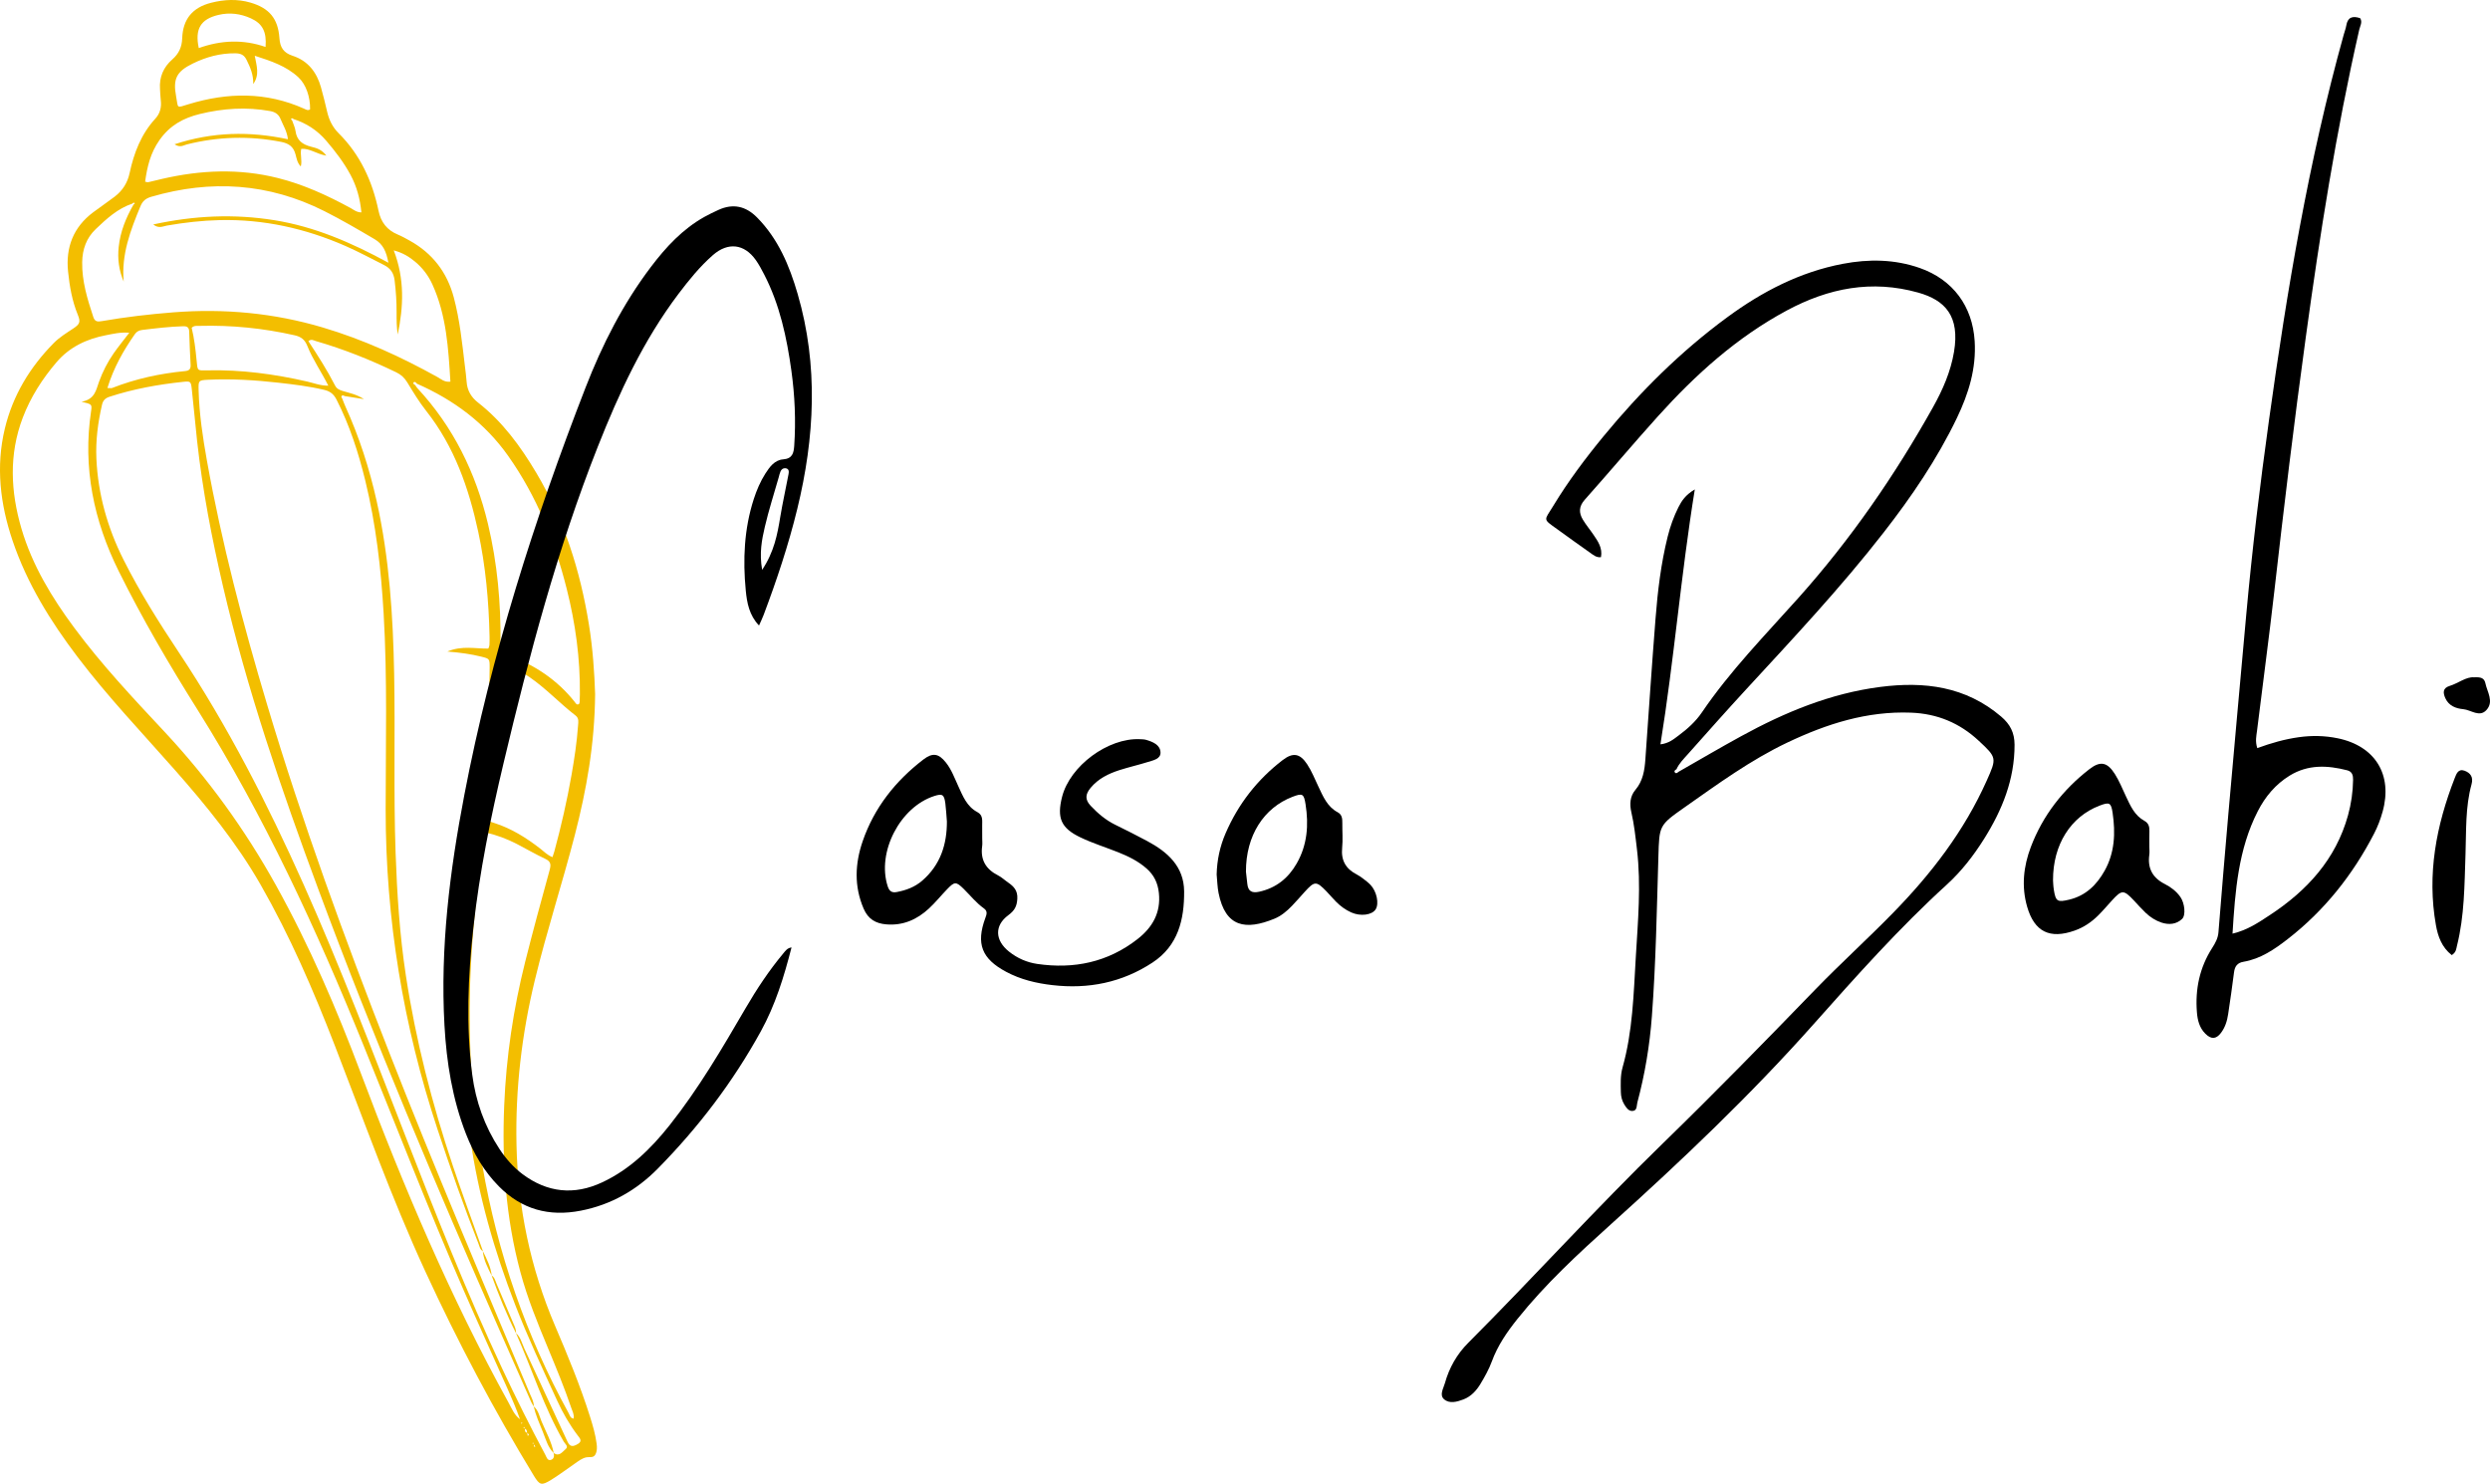
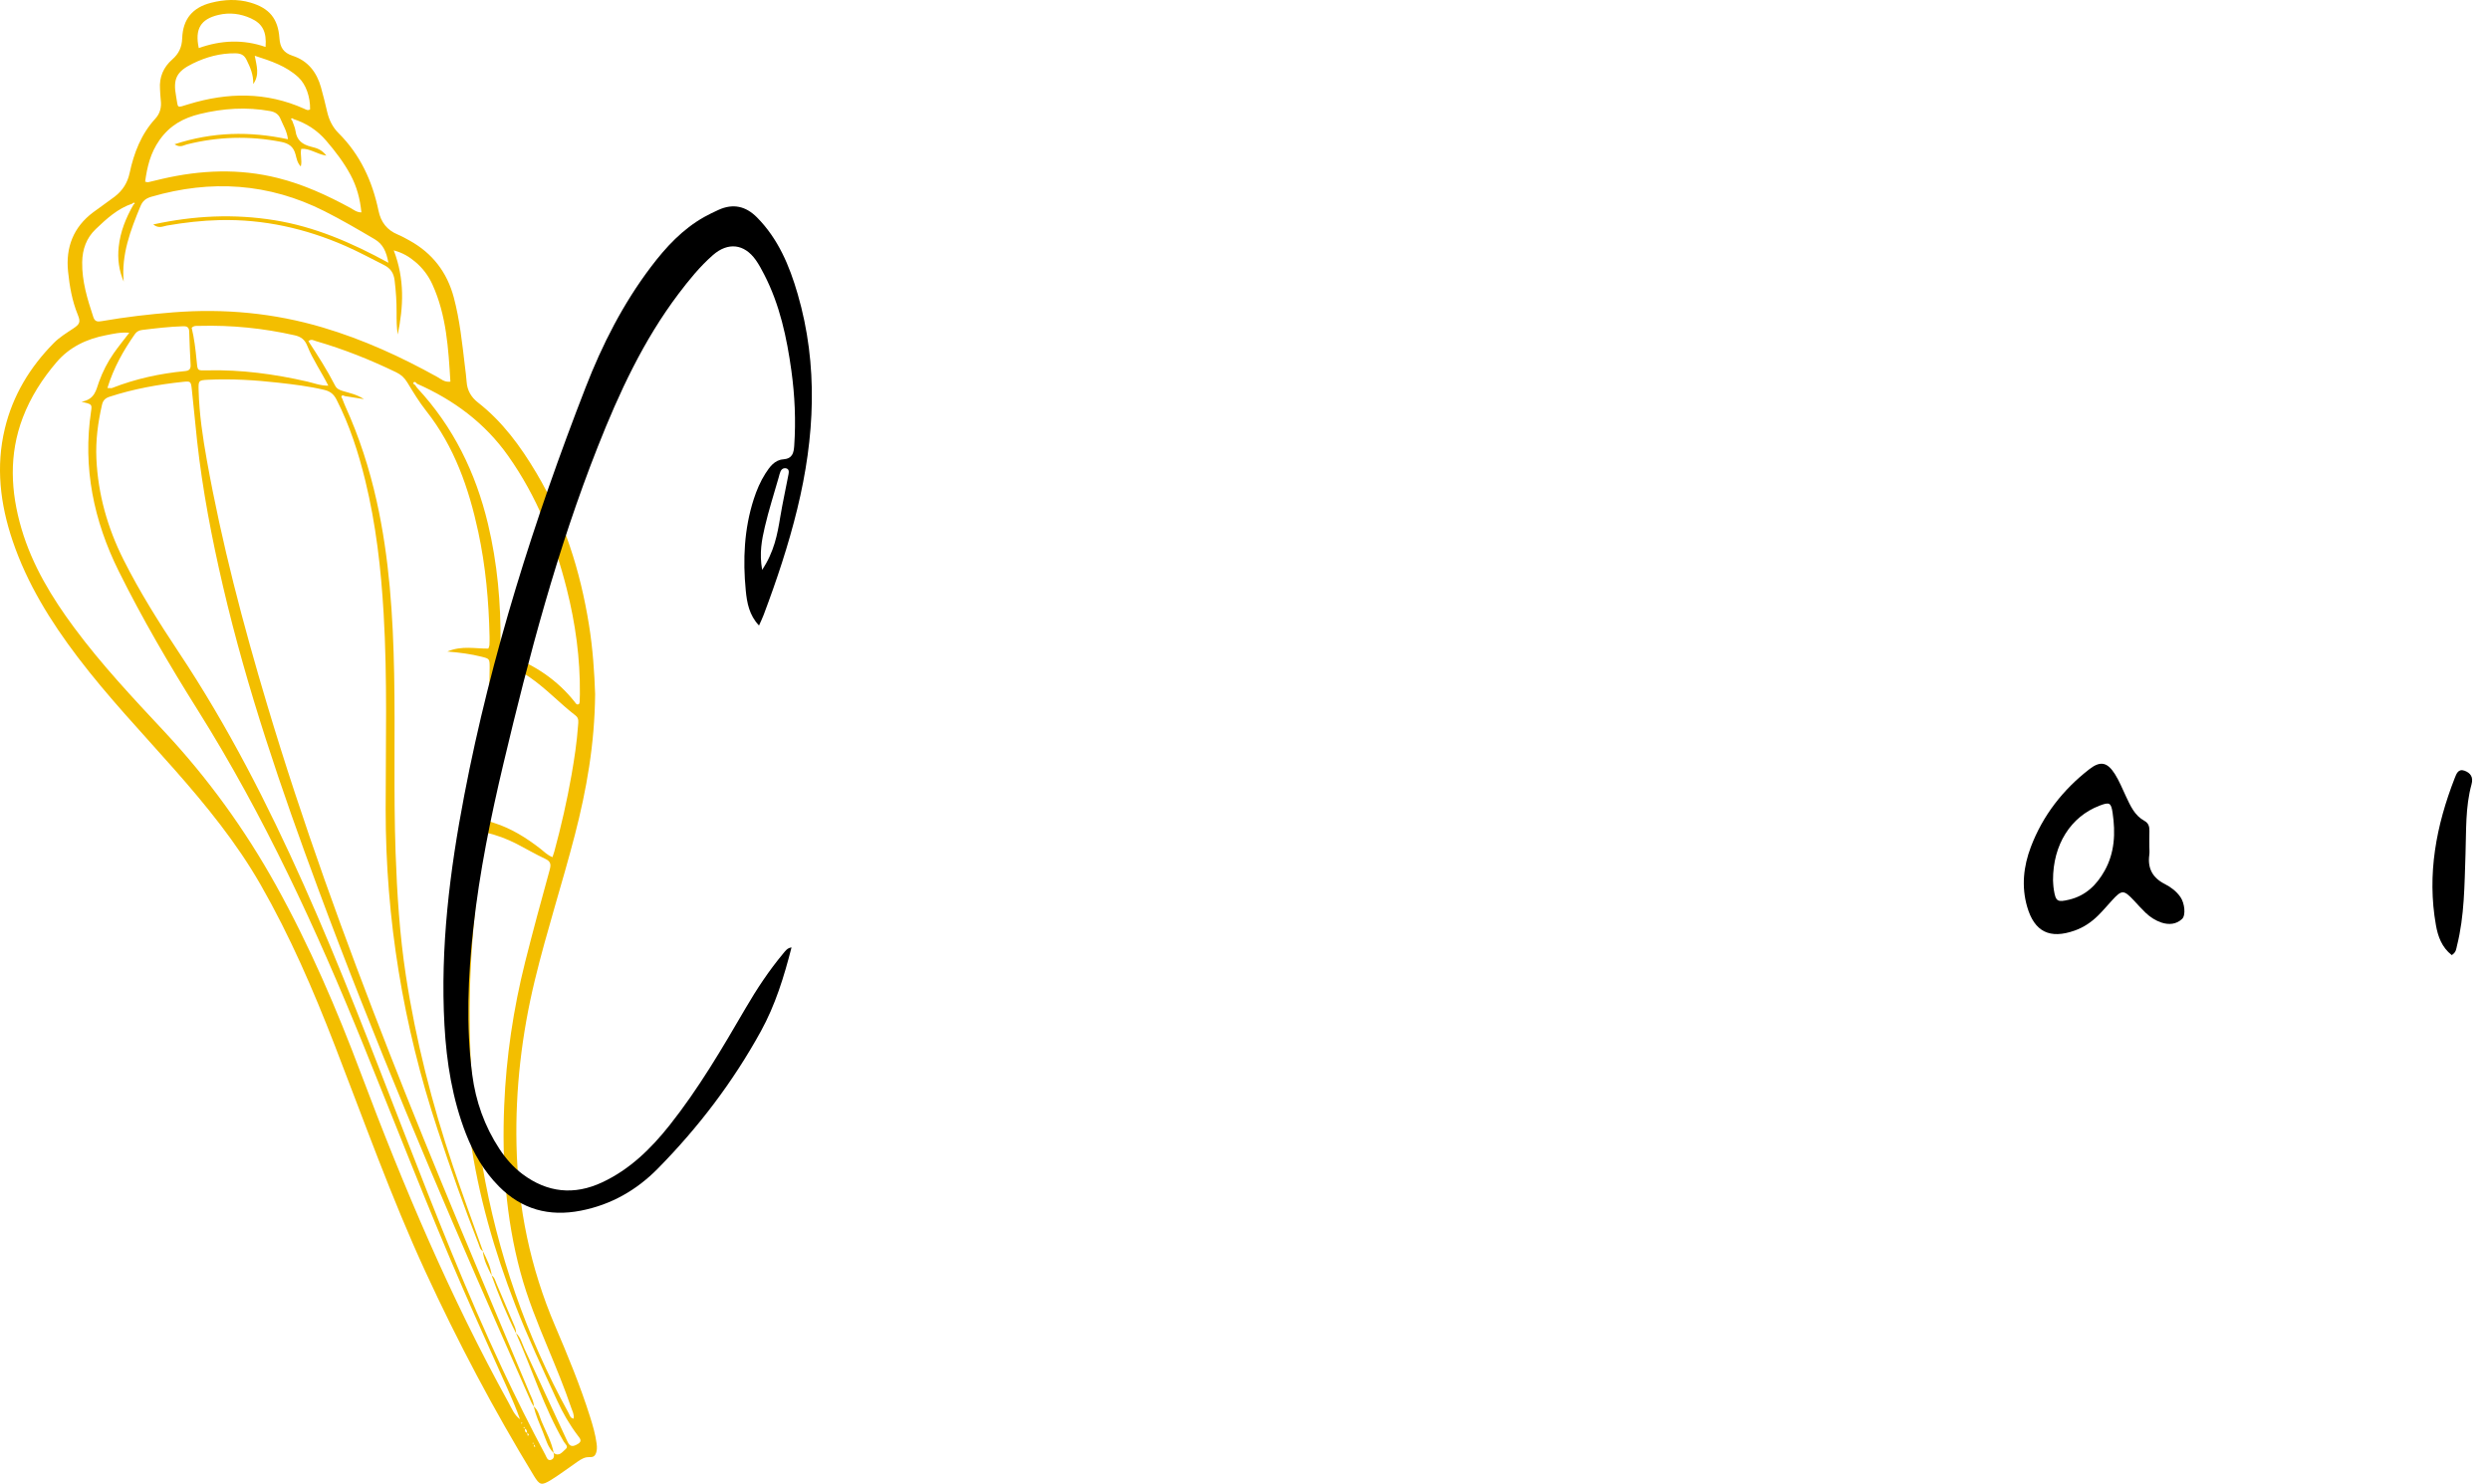
<svg xmlns="http://www.w3.org/2000/svg" width="146" height="87" viewBox="0 0 146 87" fill="none">
  <path fill-rule="evenodd" clip-rule="evenodd" d="M34.596 83.07C34.022 81.251 33.294 79.49 32.546 77.74C31.096 74.35 30.365 70.808 30.285 67.134C30.214 63.871 30.591 60.651 31.359 57.477C32.051 54.615 32.966 51.815 33.704 48.966C34.389 46.317 34.869 43.638 34.895 40.697C34.854 39.461 34.76 38.036 34.532 36.622C34.024 33.473 33.08 30.473 31.442 27.72C30.52 26.169 29.462 24.722 28.021 23.598C27.629 23.292 27.392 22.893 27.36 22.382C27.34 22.08 27.296 21.779 27.261 21.478C27.1 20.124 26.961 18.767 26.609 17.444C26.214 15.962 25.356 14.848 24.018 14.107C23.791 13.981 23.563 13.853 23.325 13.754C22.693 13.492 22.334 13.029 22.194 12.358C21.834 10.627 21.123 9.072 19.852 7.808C19.506 7.464 19.297 7.043 19.186 6.567C19.074 6.082 18.954 5.599 18.82 5.12C18.571 4.231 18.05 3.559 17.157 3.27C16.623 3.096 16.422 2.779 16.384 2.235C16.304 1.085 15.785 0.474 14.685 0.152C13.919 -0.072 13.146 -0.032 12.38 0.162C11.294 0.437 10.723 1.116 10.683 2.245C10.665 2.764 10.487 3.148 10.101 3.486C9.586 3.937 9.331 4.52 9.382 5.22C9.398 5.436 9.399 5.653 9.426 5.867C9.479 6.279 9.39 6.65 9.111 6.954C8.276 7.861 7.854 8.967 7.601 10.143C7.475 10.73 7.182 11.182 6.72 11.534C6.308 11.849 5.876 12.138 5.461 12.45C4.303 13.321 3.846 14.498 3.991 15.922C4.08 16.785 4.226 17.635 4.558 18.447C4.734 18.878 4.685 19.003 4.295 19.262C3.898 19.527 3.49 19.772 3.153 20.114C1.756 21.529 0.755 23.176 0.286 25.121C-0.253 27.36 0.01 29.55 0.738 31.705C1.587 34.217 2.965 36.435 4.556 38.531C6.312 40.846 8.313 42.948 10.231 45.122C12.095 47.235 13.87 49.414 15.277 51.87C17.003 54.883 18.374 58.062 19.627 61.294C21.348 65.732 22.943 70.221 24.938 74.55C26.833 78.664 28.946 82.66 31.3 86.528C31.642 87.09 31.749 87.124 32.323 86.769C32.8 86.473 33.249 86.132 33.712 85.814C33.925 85.667 34.131 85.499 34.393 85.45C34.576 85.416 34.797 85.502 34.913 85.28C35.017 85.079 35.011 84.863 34.982 84.645C34.911 84.106 34.759 83.588 34.596 83.07ZM32.228 51.015C31.733 52.809 31.244 54.605 30.791 56.409C30.1 59.167 29.681 61.962 29.564 64.811C29.428 68.122 29.65 71.386 30.514 74.595C30.926 76.125 31.523 77.587 32.13 79.046C32.612 80.206 33.092 81.366 33.497 82.555C33.564 82.754 33.679 82.947 33.635 83.183C33.432 83.154 33.411 82.987 33.346 82.869C30.841 78.316 29.171 73.472 28.285 68.349C27.686 64.879 27.457 61.383 27.559 57.868C27.625 55.617 27.823 53.373 28.133 51.141C28.24 50.372 28.329 49.602 28.431 48.8C29.128 48.963 29.728 49.19 30.303 49.486C30.86 49.773 31.401 50.093 31.969 50.358C32.3 50.512 32.317 50.692 32.228 51.015ZM33.894 42.547C33.825 43.519 33.679 44.482 33.511 45.441C33.246 46.955 32.903 48.451 32.501 49.934C32.474 50.032 32.438 50.128 32.395 50.26C32.09 50.142 31.9 49.932 31.684 49.765C30.859 49.125 29.985 48.577 28.982 48.257C28.532 48.113 28.522 48.101 28.574 47.616C28.702 46.433 28.843 45.251 28.979 44.069C29.166 42.455 29.282 40.837 29.341 39.214C29.344 39.128 29.36 39.044 29.379 38.885C30.035 39.078 30.559 39.368 31.057 39.71C32.022 40.374 32.82 41.24 33.745 41.953C33.959 42.117 33.909 42.337 33.894 42.547ZM29.804 26.743C31.476 29.113 32.53 31.748 33.232 34.54C33.742 36.562 34.024 38.617 34.001 40.708C33.999 40.859 33.996 41.011 33.988 41.162C33.986 41.201 33.965 41.24 33.951 41.281C33.812 41.362 33.761 41.238 33.702 41.163C32.678 39.872 31.36 38.992 29.83 38.431C29.464 38.297 29.341 38.132 29.346 37.739C29.375 35.371 29.163 33.026 28.612 30.718C27.894 27.714 26.579 25.023 24.463 22.75C24.419 22.703 24.39 22.644 24.353 22.59C24.307 22.54 24.183 22.506 24.252 22.425C24.308 22.358 24.395 22.417 24.438 22.495C26.595 23.444 28.428 24.792 29.804 26.743ZM12.809 0.874C13.465 0.719 14.1 0.799 14.706 1.073C15.395 1.385 15.642 1.864 15.571 2.754C14.257 2.293 12.947 2.357 11.655 2.819C11.416 1.693 11.768 1.121 12.809 0.874ZM11.303 3.726C12.088 3.341 12.912 3.116 13.796 3.126C14.108 3.129 14.311 3.21 14.459 3.512C14.669 3.942 14.863 4.368 14.849 4.927C15.233 4.382 15.048 3.874 14.937 3.269C15.9 3.579 16.784 3.874 17.491 4.528C17.95 4.953 18.193 5.691 18.182 6.412C18.052 6.504 17.934 6.42 17.826 6.371C15.607 5.379 13.35 5.413 11.066 6.108C10.31 6.339 10.462 6.368 10.326 5.649C10.131 4.613 10.36 4.188 11.303 3.726ZM9.353 8.212C9.962 7.347 10.749 6.921 11.722 6.683C13.084 6.351 14.446 6.262 15.831 6.511C16.144 6.567 16.342 6.704 16.457 6.993C16.599 7.347 16.822 7.67 16.884 8.165C14.643 7.689 12.47 7.726 10.234 8.46C10.567 8.679 10.76 8.517 10.951 8.469C12.782 8.009 14.618 7.956 16.474 8.317C16.934 8.407 17.203 8.593 17.327 9.05C17.39 9.286 17.43 9.552 17.636 9.76C17.734 9.416 17.584 9.075 17.664 8.727C18.169 8.689 18.559 9.035 19.136 9.125C18.852 8.749 18.532 8.676 18.246 8.604C17.739 8.476 17.401 8.235 17.327 7.681C17.3 7.471 17.198 7.272 17.129 7.067C17.106 7.037 17.056 6.99 17.063 6.979C17.108 6.905 17.163 6.937 17.212 6.982C17.968 7.227 18.605 7.64 19.127 8.25C19.664 8.877 20.162 9.526 20.553 10.255C20.916 10.93 21.112 11.65 21.191 12.454C20.911 12.455 20.732 12.294 20.539 12.189C19.187 11.454 17.796 10.816 16.298 10.44C14.028 9.869 11.762 9.966 9.499 10.491C9.226 10.555 8.955 10.624 8.681 10.686C8.644 10.694 8.6 10.671 8.509 10.652C8.631 9.783 8.815 8.976 9.353 8.212ZM5.611 13.436C6.249 12.826 6.901 12.225 7.766 11.937C7.81 11.884 7.857 11.856 7.907 11.925C7.909 11.928 7.856 11.972 7.828 11.997C7.383 12.772 7.053 13.586 6.959 14.487C6.885 15.184 6.974 15.853 7.253 16.511C7.107 14.924 7.651 13.504 8.237 12.089C8.367 11.776 8.555 11.63 8.878 11.536C12.369 10.521 15.751 10.733 19.02 12.38C20.025 12.886 20.994 13.453 21.963 14.024C22.47 14.323 22.648 14.753 22.775 15.407C20.605 14.223 18.443 13.289 16.084 12.911C13.735 12.534 11.403 12.635 8.985 13.161C9.31 13.422 9.562 13.266 9.786 13.227C10.81 13.049 11.84 12.93 12.878 12.906C15.448 12.846 17.897 13.391 20.247 14.419C21.019 14.758 21.761 15.158 22.513 15.538C22.904 15.736 23.086 16.012 23.138 16.439C23.214 17.065 23.258 17.689 23.254 18.318C23.252 18.751 23.253 19.184 23.322 19.615C23.654 17.991 23.741 16.374 23.087 14.681C23.626 14.825 23.996 15.06 24.338 15.344C24.778 15.709 25.117 16.158 25.353 16.676C26.179 18.488 26.29 20.426 26.409 22.379C26.062 22.424 25.864 22.228 25.647 22.107C23.507 20.917 21.289 19.905 18.938 19.206C16.067 18.351 13.14 18.081 10.156 18.315C8.755 18.425 7.363 18.588 5.979 18.828C5.743 18.868 5.567 18.88 5.473 18.594C5.126 17.543 4.799 16.491 4.819 15.365C4.832 14.617 5.067 13.955 5.611 13.436ZM18.02 20.283C18.339 21.086 18.843 21.798 19.251 22.615C18.787 22.62 18.404 22.462 18.013 22.373C16.089 21.933 14.148 21.67 12.17 21.716C11.555 21.73 11.587 21.761 11.527 21.126C11.466 20.481 11.388 19.836 11.239 19.221C11.384 19.076 11.543 19.112 11.687 19.108C13.575 19.057 15.438 19.244 17.282 19.661C17.657 19.746 17.877 19.922 18.02 20.283ZM11.177 21.394C11.19 21.637 11.095 21.737 10.849 21.76C9.381 21.9 7.951 22.21 6.575 22.75C6.522 22.77 6.454 22.752 6.298 22.752C6.666 21.558 7.238 20.548 7.911 19.588C8.021 19.43 8.168 19.367 8.346 19.346C9.139 19.249 9.931 19.154 10.73 19.13C10.966 19.122 11.088 19.188 11.094 19.449C11.111 20.098 11.143 20.746 11.177 21.394ZM29.825 82.257C26.407 76.066 23.656 69.575 21.171 62.962C19.746 59.17 18.149 55.452 16.179 51.905C14.362 48.633 12.187 45.626 9.632 42.892C7.799 40.932 5.96 38.975 4.358 36.815C3.036 35.032 1.892 33.148 1.259 31C0.62 28.829 0.515 26.651 1.333 24.496C1.791 23.29 2.482 22.213 3.315 21.238C4.073 20.35 5.085 19.871 6.218 19.655C6.639 19.574 7.061 19.467 7.58 19.512C7.232 19.968 6.933 20.334 6.663 20.72C6.303 21.237 6.019 21.797 5.804 22.391C5.631 22.868 5.567 23.419 4.78 23.555C5.391 23.702 5.401 23.704 5.34 24.111C4.845 27.419 5.495 30.535 6.963 33.494C8.35 36.288 9.926 38.981 11.584 41.62C15.492 47.839 18.548 54.474 21.302 61.265C23.245 66.058 25.109 70.885 27.174 75.627C28.02 77.571 28.9 79.501 29.762 81.438C30.022 82.022 30.275 82.61 30.488 83.218C30.154 82.971 30.012 82.597 29.825 82.257ZM30.585 83.48C30.577 83.474 30.565 83.467 30.554 83.459C30.566 83.44 30.579 83.42 30.592 83.4C30.603 83.414 30.624 83.43 30.623 83.442C30.622 83.456 30.599 83.467 30.585 83.48ZM30.941 84.19C30.933 84.138 30.925 84.085 30.916 84.033C30.912 84.031 30.91 84.027 30.905 84.026C30.905 84.022 30.904 84.017 30.904 84.013C30.775 83.98 30.77 83.882 30.782 83.777C30.778 83.776 30.776 83.773 30.773 83.772C30.771 83.766 30.769 83.76 30.766 83.754C30.74 83.744 30.714 83.734 30.688 83.724C30.704 83.704 30.72 83.685 30.736 83.665C30.746 83.695 30.756 83.724 30.767 83.754C30.772 83.757 30.778 83.759 30.783 83.761C30.782 83.766 30.782 83.772 30.782 83.777C30.889 83.82 30.899 83.916 30.904 84.013C30.908 84.014 30.91 84.017 30.915 84.018C30.915 84.023 30.916 84.028 30.917 84.033C30.972 84.053 31.003 84.094 31.003 84.152C31.003 84.165 30.962 84.177 30.941 84.19ZM31.313 84.705C31.307 84.696 31.302 84.687 31.297 84.678C31.29 84.675 31.287 84.668 31.284 84.659C31.26 84.648 31.236 84.639 31.212 84.629C31.283 84.557 31.275 84.623 31.284 84.659C31.292 84.661 31.299 84.664 31.306 84.668C31.313 84.678 31.314 84.691 31.313 84.705C31.338 84.747 31.364 84.79 31.389 84.832C31.262 84.841 31.308 84.762 31.313 84.705ZM32.274 85.609C32.096 85.643 32.046 85.439 31.978 85.311C31.089 83.651 30.25 81.966 29.452 80.261C27.36 75.79 25.553 71.2 23.767 66.601C21.847 61.66 19.966 56.704 17.802 51.862C15.697 47.152 13.357 42.571 10.496 38.269C9.322 36.503 8.19 34.708 7.237 32.808C6.304 30.947 5.746 28.979 5.652 26.895C5.604 25.832 5.741 24.779 5.98 23.739C6.042 23.47 6.174 23.344 6.43 23.261C7.834 22.804 9.276 22.543 10.738 22.39C11.177 22.344 11.195 22.364 11.246 22.824C11.359 23.834 11.446 24.848 11.557 25.858C11.874 28.723 12.417 31.547 13.069 34.352C14.479 40.413 16.494 46.283 18.652 52.108C21.909 60.898 25.566 69.523 29.336 78.1C29.936 79.466 30.537 80.832 31.14 82.196C31.181 82.289 31.239 82.374 31.291 82.461C31.412 82.983 31.63 83.472 31.831 83.964C32.004 84.39 32.117 84.853 32.459 85.194C32.459 85.194 32.458 85.194 32.457 85.193C32.515 85.385 32.477 85.569 32.274 85.609ZM33.161 84.975C32.971 85.13 32.79 85.433 32.466 85.198C32.342 84.539 32.009 83.958 31.755 83.35C31.628 83.045 31.569 82.698 31.298 82.467C31.308 82.197 31.173 81.972 31.074 81.736C28.288 75.093 25.466 68.464 22.839 61.754C20.204 55.023 17.732 48.235 15.659 41.306C14.251 36.598 13.002 31.851 12.133 27.01C11.889 25.646 11.682 24.277 11.646 22.887C11.631 22.319 11.635 22.295 12.191 22.268C13.576 22.201 14.956 22.286 16.331 22.441C17.231 22.542 18.131 22.651 19.017 22.862C19.373 22.947 19.575 23.123 19.734 23.435C20.506 24.949 21.021 26.554 21.422 28.197C22.045 30.75 22.341 33.348 22.494 35.968C22.719 39.8 22.614 43.635 22.613 47.467C22.611 53.891 23.64 60.135 25.656 66.226C26.403 68.484 27.192 70.728 28.062 72.942C28.121 73.094 28.145 73.269 28.309 73.359C28.36 73.88 28.596 74.334 28.827 74.789C28.827 74.788 28.826 74.788 28.825 74.787C29.243 75.941 29.703 77.077 30.257 78.174C30.255 78.172 30.254 78.171 30.252 78.169C31.202 80.285 31.884 82.519 33.057 84.535C33.134 84.665 33.358 84.814 33.161 84.975ZM33.896 84.66C33.581 84.855 33.414 84.833 33.275 84.534C32.425 82.712 31.588 80.883 30.739 79.06C30.598 78.757 30.53 78.411 30.261 78.177C30.268 77.979 30.189 77.805 30.114 77.629C29.779 76.841 29.447 76.052 29.112 75.265C29.04 75.095 29.004 74.903 28.833 74.793C28.773 74.274 28.54 73.817 28.311 73.36C28.314 73.362 28.315 73.364 28.318 73.366C27.727 71.695 27.113 70.033 26.551 68.354C25.332 64.716 24.381 61.009 23.8 57.214C23.433 54.814 23.279 52.395 23.194 49.969C23.073 46.481 23.178 42.993 23.111 39.506C23.046 36.102 22.828 32.714 22.085 29.379C21.66 27.472 21.064 25.622 20.256 23.842C20.184 23.685 20.127 23.521 20.063 23.361C20.028 23.313 19.99 23.258 20.042 23.208C20.092 23.16 20.151 23.188 20.201 23.223C20.541 23.277 20.882 23.331 21.341 23.403C20.895 23.118 20.49 23.046 20.107 22.929C19.912 22.87 19.746 22.802 19.648 22.609C19.186 21.704 18.636 20.851 18.082 20.004C18.255 19.857 18.39 19.962 18.525 20.001C20.147 20.47 21.709 21.094 23.23 21.829C23.514 21.966 23.716 22.15 23.881 22.423C24.228 22.996 24.579 23.573 24.993 24.098C26.645 26.192 27.491 28.628 28.043 31.189C28.477 33.206 28.66 35.253 28.705 37.312C28.709 37.486 28.707 37.659 28.698 37.832C28.694 37.893 28.659 37.952 28.633 38.03C27.873 38.043 27.096 37.84 26.23 38.203C26.988 38.267 27.607 38.35 28.215 38.502C28.708 38.625 28.713 38.626 28.71 39.155C28.704 40.889 28.55 42.614 28.4 44.34C28.31 45.374 28.168 46.404 28.067 47.438C28.016 47.96 28.082 48.062 27.417 48.029C27.356 48.026 27.294 48.049 27.235 48.06C27.173 48.254 27.338 48.283 27.436 48.342C27.939 48.643 27.927 48.639 27.866 49.178C27.508 52.318 27.175 55.459 27.117 58.625C27.066 61.337 27.181 64.036 27.567 66.72C28.052 70.097 28.984 73.358 30.218 76.534C30.954 78.431 31.82 80.271 32.665 82.12C32.998 82.849 33.398 83.543 33.885 84.184C33.999 84.335 34.159 84.497 33.896 84.66Z" fill="#F3BE00" />
  <path fill-rule="evenodd" clip-rule="evenodd" d="M27.321 66.484C27.77 67.638 28.382 68.686 29.259 69.571C30.599 70.921 32.197 71.35 34.049 70.99C35.822 70.646 37.318 69.793 38.569 68.523C40.944 66.113 42.979 63.439 44.612 60.471C45.457 58.938 45.97 57.277 46.411 55.553C46.156 55.591 46.057 55.751 45.945 55.883C45.098 56.896 44.373 57.991 43.709 59.131C42.337 61.485 40.961 63.837 39.263 65.977C38.169 67.355 36.926 68.573 35.307 69.329C33.66 70.098 32.096 69.933 30.642 68.849C30.099 68.444 29.656 67.934 29.283 67.367C28.41 66.038 27.893 64.574 27.689 63.008C27.315 60.136 27.44 57.261 27.756 54.395C28.115 51.136 28.771 47.929 29.527 44.743C31.019 38.459 32.668 32.222 35.048 26.202C36.3 23.033 37.723 19.956 39.791 17.22C40.401 16.414 41.038 15.627 41.8 14.959C42.684 14.184 43.638 14.296 44.311 15.241C44.505 15.514 44.663 15.814 44.817 16.113C45.725 17.88 46.133 19.793 46.403 21.739C46.604 23.197 46.67 24.665 46.569 26.137C46.539 26.565 46.464 26.894 45.917 26.936C45.42 26.975 45.128 27.377 44.878 27.768C44.581 28.234 44.367 28.74 44.196 29.267C43.63 31.019 43.553 32.818 43.728 34.627C43.797 35.342 43.931 36.077 44.505 36.677C44.609 36.44 44.704 36.249 44.778 36.051C45.543 34.017 46.231 31.958 46.747 29.845C47.771 25.644 47.993 21.438 46.77 17.235C46.287 15.575 45.629 14.002 44.383 12.745C43.725 12.082 42.978 11.918 42.124 12.309C41.847 12.436 41.57 12.568 41.303 12.717C40.022 13.434 39.049 14.486 38.174 15.641C36.534 17.805 35.312 20.206 34.335 22.722C31.317 30.49 28.799 38.414 27.226 46.612C26.37 51.069 25.808 55.562 26.061 60.119C26.182 62.298 26.525 64.436 27.321 66.484ZM46.236 27.799C46.079 28.638 45.889 29.47 45.75 30.312C45.582 31.337 45.395 32.349 44.688 33.414C44.514 32.425 44.67 31.649 44.846 30.892C45.074 29.913 45.384 28.954 45.66 27.986C45.693 27.869 45.717 27.748 45.767 27.638C45.818 27.521 45.92 27.441 46.053 27.456C46.268 27.479 46.264 27.651 46.236 27.799Z" fill="black" />
-   <path fill-rule="evenodd" clip-rule="evenodd" d="M57.777 53.823C57.217 55.341 57.565 56.219 58.995 56.983C59.846 57.439 60.769 57.656 61.712 57.764C63.818 58.007 65.793 57.615 67.581 56.438C69.083 55.449 69.442 53.916 69.431 52.267C69.42 50.8 68.458 49.955 67.27 49.318C66.651 48.986 66.022 48.67 65.391 48.36C64.831 48.086 64.374 47.696 63.948 47.245C63.603 46.878 63.644 46.566 63.942 46.203C64.391 45.659 64.989 45.366 65.635 45.158C66.187 44.981 66.755 44.853 67.309 44.679C67.62 44.581 68.065 44.505 68.046 44.113C68.025 43.673 67.597 43.498 67.204 43.383C67.089 43.349 66.962 43.35 66.841 43.343C64.97 43.255 62.735 44.91 62.275 46.722C61.962 47.956 62.204 48.555 63.352 49.102C64.066 49.444 64.83 49.681 65.568 49.975C66.167 50.213 66.74 50.495 67.231 50.928C67.668 51.312 67.89 51.78 67.951 52.362C68.073 53.523 67.57 54.383 66.7 55.063C64.96 56.422 62.972 56.836 60.819 56.521C60.209 56.432 59.646 56.186 59.156 55.792C58.343 55.139 58.292 54.278 59.123 53.663C59.49 53.391 59.625 53.142 59.65 52.702C59.678 52.227 59.452 51.982 59.117 51.752C58.915 51.614 58.735 51.438 58.519 51.329C57.808 50.968 57.477 50.419 57.589 49.615C57.61 49.465 57.592 49.309 57.592 49.156C57.592 48.911 57.596 48.666 57.59 48.421C57.585 48.122 57.656 47.801 57.305 47.617C56.69 47.292 56.454 46.676 56.187 46.094C55.969 45.621 55.792 45.126 55.465 44.715C55.038 44.175 54.683 44.119 54.141 44.535C52.502 45.793 51.256 47.364 50.581 49.33C50.134 50.634 50.072 51.958 50.637 53.276C50.902 53.894 51.34 54.15 51.973 54.202C52.959 54.283 53.774 53.915 54.473 53.267C54.853 52.915 55.181 52.505 55.542 52.132C55.97 51.69 56.057 51.681 56.503 52.119C56.895 52.504 57.237 52.942 57.69 53.264C57.914 53.425 57.86 53.598 57.777 53.823ZM54.073 51.64C53.638 52.015 53.133 52.2 52.586 52.305C52.306 52.359 52.147 52.271 52.05 51.969C51.403 49.975 52.77 47.316 54.788 46.673C55.257 46.524 55.36 46.587 55.43 47.107C55.474 47.441 55.488 47.778 55.521 48.168C55.525 49.491 55.154 50.707 54.073 51.64Z" fill="black" />
-   <path fill-rule="evenodd" clip-rule="evenodd" d="M79.94 51.53C79.819 51.438 79.693 51.346 79.558 51.278C78.916 50.951 78.623 50.456 78.696 49.717C78.745 49.233 78.7 48.74 78.706 48.251C78.709 47.996 78.69 47.764 78.431 47.626C77.821 47.299 77.577 46.697 77.301 46.116C77.091 45.675 76.91 45.214 76.642 44.81C76.216 44.166 75.808 44.109 75.2 44.575C73.718 45.715 72.601 47.148 71.86 48.866C71.529 49.633 71.358 50.435 71.338 51.276C71.374 51.64 71.379 52.01 71.451 52.367C71.853 54.38 73.046 54.556 74.722 53.871C75.118 53.709 75.454 53.428 75.752 53.118C76.006 52.854 76.245 52.576 76.491 52.305C77.081 51.654 77.178 51.65 77.776 52.266C77.967 52.463 78.142 52.676 78.336 52.871C78.596 53.132 78.89 53.349 79.229 53.501C79.774 53.744 80.449 53.658 80.662 53.318C80.871 52.986 80.725 52.269 80.358 51.885C80.233 51.754 80.085 51.641 79.94 51.53ZM76.032 50.63C75.536 51.497 74.821 52.071 73.83 52.288C73.416 52.378 73.179 52.268 73.136 51.826C73.106 51.523 73.068 51.219 73.056 51.111C73.049 48.992 74.106 47.367 75.782 46.723C76.374 46.496 76.453 46.54 76.551 47.16C76.742 48.371 76.655 49.542 76.032 50.63Z" fill="black" />
-   <path fill-rule="evenodd" clip-rule="evenodd" d="M117.333 42.014C115.255 40.245 112.834 39.946 110.255 40.278C107.328 40.653 104.654 41.765 102.09 43.169C100.857 43.844 99.646 44.557 98.425 45.253C98.36 45.305 98.279 45.381 98.21 45.297C98.139 45.212 98.218 45.148 98.299 45.107C98.451 44.765 98.716 44.505 98.957 44.233C100.097 42.952 101.234 41.669 102.396 40.409C105.155 37.414 107.942 34.445 110.445 31.227C112.085 29.121 113.582 26.922 114.742 24.509C115.425 23.087 115.885 21.612 115.784 19.998C115.657 17.958 114.511 16.402 112.579 15.72C111.096 15.197 109.575 15.18 108.053 15.47C105.541 15.948 103.328 17.095 101.282 18.599C98.55 20.604 96.169 22.974 94.021 25.583C92.95 26.885 91.941 28.234 91.067 29.676C90.545 30.536 90.436 30.407 91.297 31.022C91.945 31.485 92.585 31.958 93.238 32.412C93.421 32.539 93.608 32.708 93.873 32.669C93.97 32.128 93.7 31.75 93.444 31.371C93.238 31.066 92.999 30.784 92.811 30.47C92.568 30.067 92.571 29.696 92.92 29.304C94.366 27.682 95.764 26.017 97.219 24.403C99.424 21.958 101.846 19.774 104.775 18.202C107.218 16.892 109.747 16.393 112.473 17.157C114.065 17.604 114.923 18.544 114.572 20.636C114.377 21.796 113.908 22.864 113.338 23.883C111.103 27.877 108.516 31.625 105.465 35.041C103.508 37.231 101.448 39.332 99.788 41.775C99.427 42.307 98.942 42.743 98.423 43.128C98.135 43.341 97.856 43.587 97.359 43.645C98.16 38.697 98.554 33.751 99.374 28.698C98.828 29.019 98.601 29.37 98.412 29.746C98.137 30.294 97.931 30.87 97.783 31.467C97.39 33.047 97.197 34.658 97.071 36.275C96.855 39.022 96.671 41.772 96.476 44.52C96.43 45.169 96.335 45.79 95.889 46.317C95.573 46.692 95.543 47.151 95.653 47.624C95.819 48.341 95.896 49.07 95.982 49.8C96.233 51.916 96.039 54.026 95.914 56.131C95.785 58.296 95.734 60.478 95.138 62.591C95.003 63.068 95.029 63.562 95.039 64.053C95.044 64.304 95.106 64.539 95.234 64.753C95.347 64.938 95.481 65.148 95.708 65.143C96.005 65.137 95.955 64.834 96.005 64.648C96.449 62.988 96.73 61.299 96.858 59.587C97.092 56.471 97.146 53.347 97.239 50.225C97.293 48.407 97.273 48.394 98.767 47.345C100.719 45.974 102.648 44.562 104.816 43.533C107.106 42.446 109.467 41.688 112.051 41.787C113.598 41.847 114.904 42.394 116.023 43.436C117.084 44.424 117.083 44.447 116.49 45.774C115.172 48.724 113.237 51.238 110.998 53.528C109.501 55.061 107.911 56.5 106.421 58.039C103.482 61.074 100.53 64.097 97.501 67.042C93.594 70.842 89.935 74.885 86.087 78.741C85.426 79.402 84.974 80.198 84.722 81.102C84.634 81.415 84.387 81.794 84.669 82.044C84.987 82.326 85.435 82.199 85.81 82.056C86.255 81.886 86.572 81.537 86.81 81.141C87.061 80.723 87.305 80.289 87.472 79.833C87.815 78.897 88.364 78.1 88.98 77.331C90.614 75.289 92.528 73.523 94.46 71.782C98.601 68.051 102.636 64.223 106.345 60.048C108.844 57.236 111.35 54.421 114.14 51.88C115.001 51.097 115.72 50.171 116.341 49.181C117.398 47.495 118.127 45.706 118.123 43.666C118.12 42.962 117.867 42.469 117.333 42.014Z" fill="black" />
-   <path fill-rule="evenodd" clip-rule="evenodd" d="M137.067 43.289C136.31 43.134 135.556 43.119 134.788 43.227C133.969 43.342 133.181 43.564 132.355 43.867C132.223 43.46 132.301 43.156 132.338 42.858C132.674 40.125 133.043 37.397 133.355 34.661C133.919 29.707 134.513 24.757 135.193 19.816C136.025 13.755 136.972 7.714 138.332 1.744C138.381 1.529 138.537 1.295 138.386 1.065C137.942 0.917 137.653 1.007 137.573 1.498C137.543 1.678 137.474 1.851 137.425 2.028C135.362 9.44 134.101 17.008 133.044 24.615C132.516 28.403 132.057 32.199 131.711 36.009C131.354 39.94 130.999 43.871 130.652 47.803C130.45 50.089 130.263 52.377 130.078 54.664C130.05 55.017 129.895 55.297 129.71 55.585C128.974 56.734 128.706 58.002 128.815 59.355C128.851 59.822 128.963 60.264 129.306 60.608C129.647 60.951 129.934 60.944 130.221 60.57C130.468 60.248 130.587 59.865 130.646 59.468C130.767 58.65 130.89 57.834 130.991 57.015C131.035 56.664 131.185 56.455 131.545 56.395C132.544 56.226 133.355 55.671 134.13 55.07C136.293 53.392 137.955 51.296 139.208 48.871C139.417 48.466 139.583 48.03 139.704 47.591C140.307 45.423 139.265 43.741 137.067 43.289ZM137.674 47.811C136.954 50.4 135.264 52.231 133.08 53.664C132.427 54.092 131.775 54.539 130.903 54.745C131.058 52.227 131.24 49.8 132.383 47.568C132.822 46.711 133.423 45.988 134.258 45.476C135.332 44.818 136.465 44.87 137.623 45.166C137.923 45.243 137.976 45.464 137.972 45.73C137.962 46.436 137.862 47.131 137.674 47.811Z" fill="black" />
  <path fill-rule="evenodd" clip-rule="evenodd" d="M126.935 51.837C126.218 51.474 125.912 50.917 126.024 50.12C126.046 49.97 126.027 49.815 126.027 49.662C126.027 49.356 126.019 49.05 126.03 48.745C126.038 48.483 125.988 48.267 125.735 48.13C125.159 47.816 124.916 47.247 124.654 46.694C124.445 46.252 124.263 45.792 124.003 45.383C123.555 44.677 123.147 44.607 122.505 45.105C120.951 46.311 119.779 47.818 119.078 49.662C118.647 50.797 118.517 51.977 118.861 53.168C119.287 54.64 120.19 55.081 121.65 54.564C122.179 54.377 122.631 54.069 123.025 53.679C123.307 53.4 123.562 53.096 123.831 52.802C124.412 52.165 124.52 52.165 125.116 52.796C125.346 53.041 125.568 53.293 125.81 53.524C126.077 53.779 126.39 53.981 126.74 54.097C127.17 54.237 127.599 54.206 127.943 53.886C128.175 53.671 128.101 52.957 127.844 52.592C127.609 52.26 127.289 52.016 126.935 51.837ZM123.402 51.06C122.937 51.889 122.296 52.518 121.334 52.75C120.636 52.918 120.535 52.863 120.425 52.169C120.386 51.928 120.385 51.681 120.378 51.611C120.372 49.513 121.426 47.886 123.097 47.243C123.692 47.014 123.784 47.063 123.873 47.669C124.045 48.846 123.998 49.996 123.402 51.06Z" fill="black" />
  <path fill-rule="evenodd" clip-rule="evenodd" d="M144.507 45.192C144.137 45.056 144.028 45.38 143.931 45.626C142.846 48.407 142.3 51.263 142.829 54.246C142.945 54.901 143.17 55.545 143.758 56.004C144.023 55.834 144.018 55.636 144.062 55.462C144.507 53.696 144.501 51.886 144.564 50.085C144.612 48.71 144.549 47.327 144.919 45.983C145.033 45.566 144.855 45.32 144.507 45.192Z" fill="black" />
-   <path fill-rule="evenodd" clip-rule="evenodd" d="M145.73 40.062C145.664 39.75 145.452 39.693 145.062 39.715C144.6 39.675 144.154 40.06 143.633 40.22C143.217 40.348 143.241 40.628 143.383 40.943C143.585 41.389 144.006 41.545 144.429 41.583C144.886 41.623 145.388 42.089 145.799 41.625C146.237 41.131 145.839 40.584 145.73 40.062Z" fill="black" />
</svg>